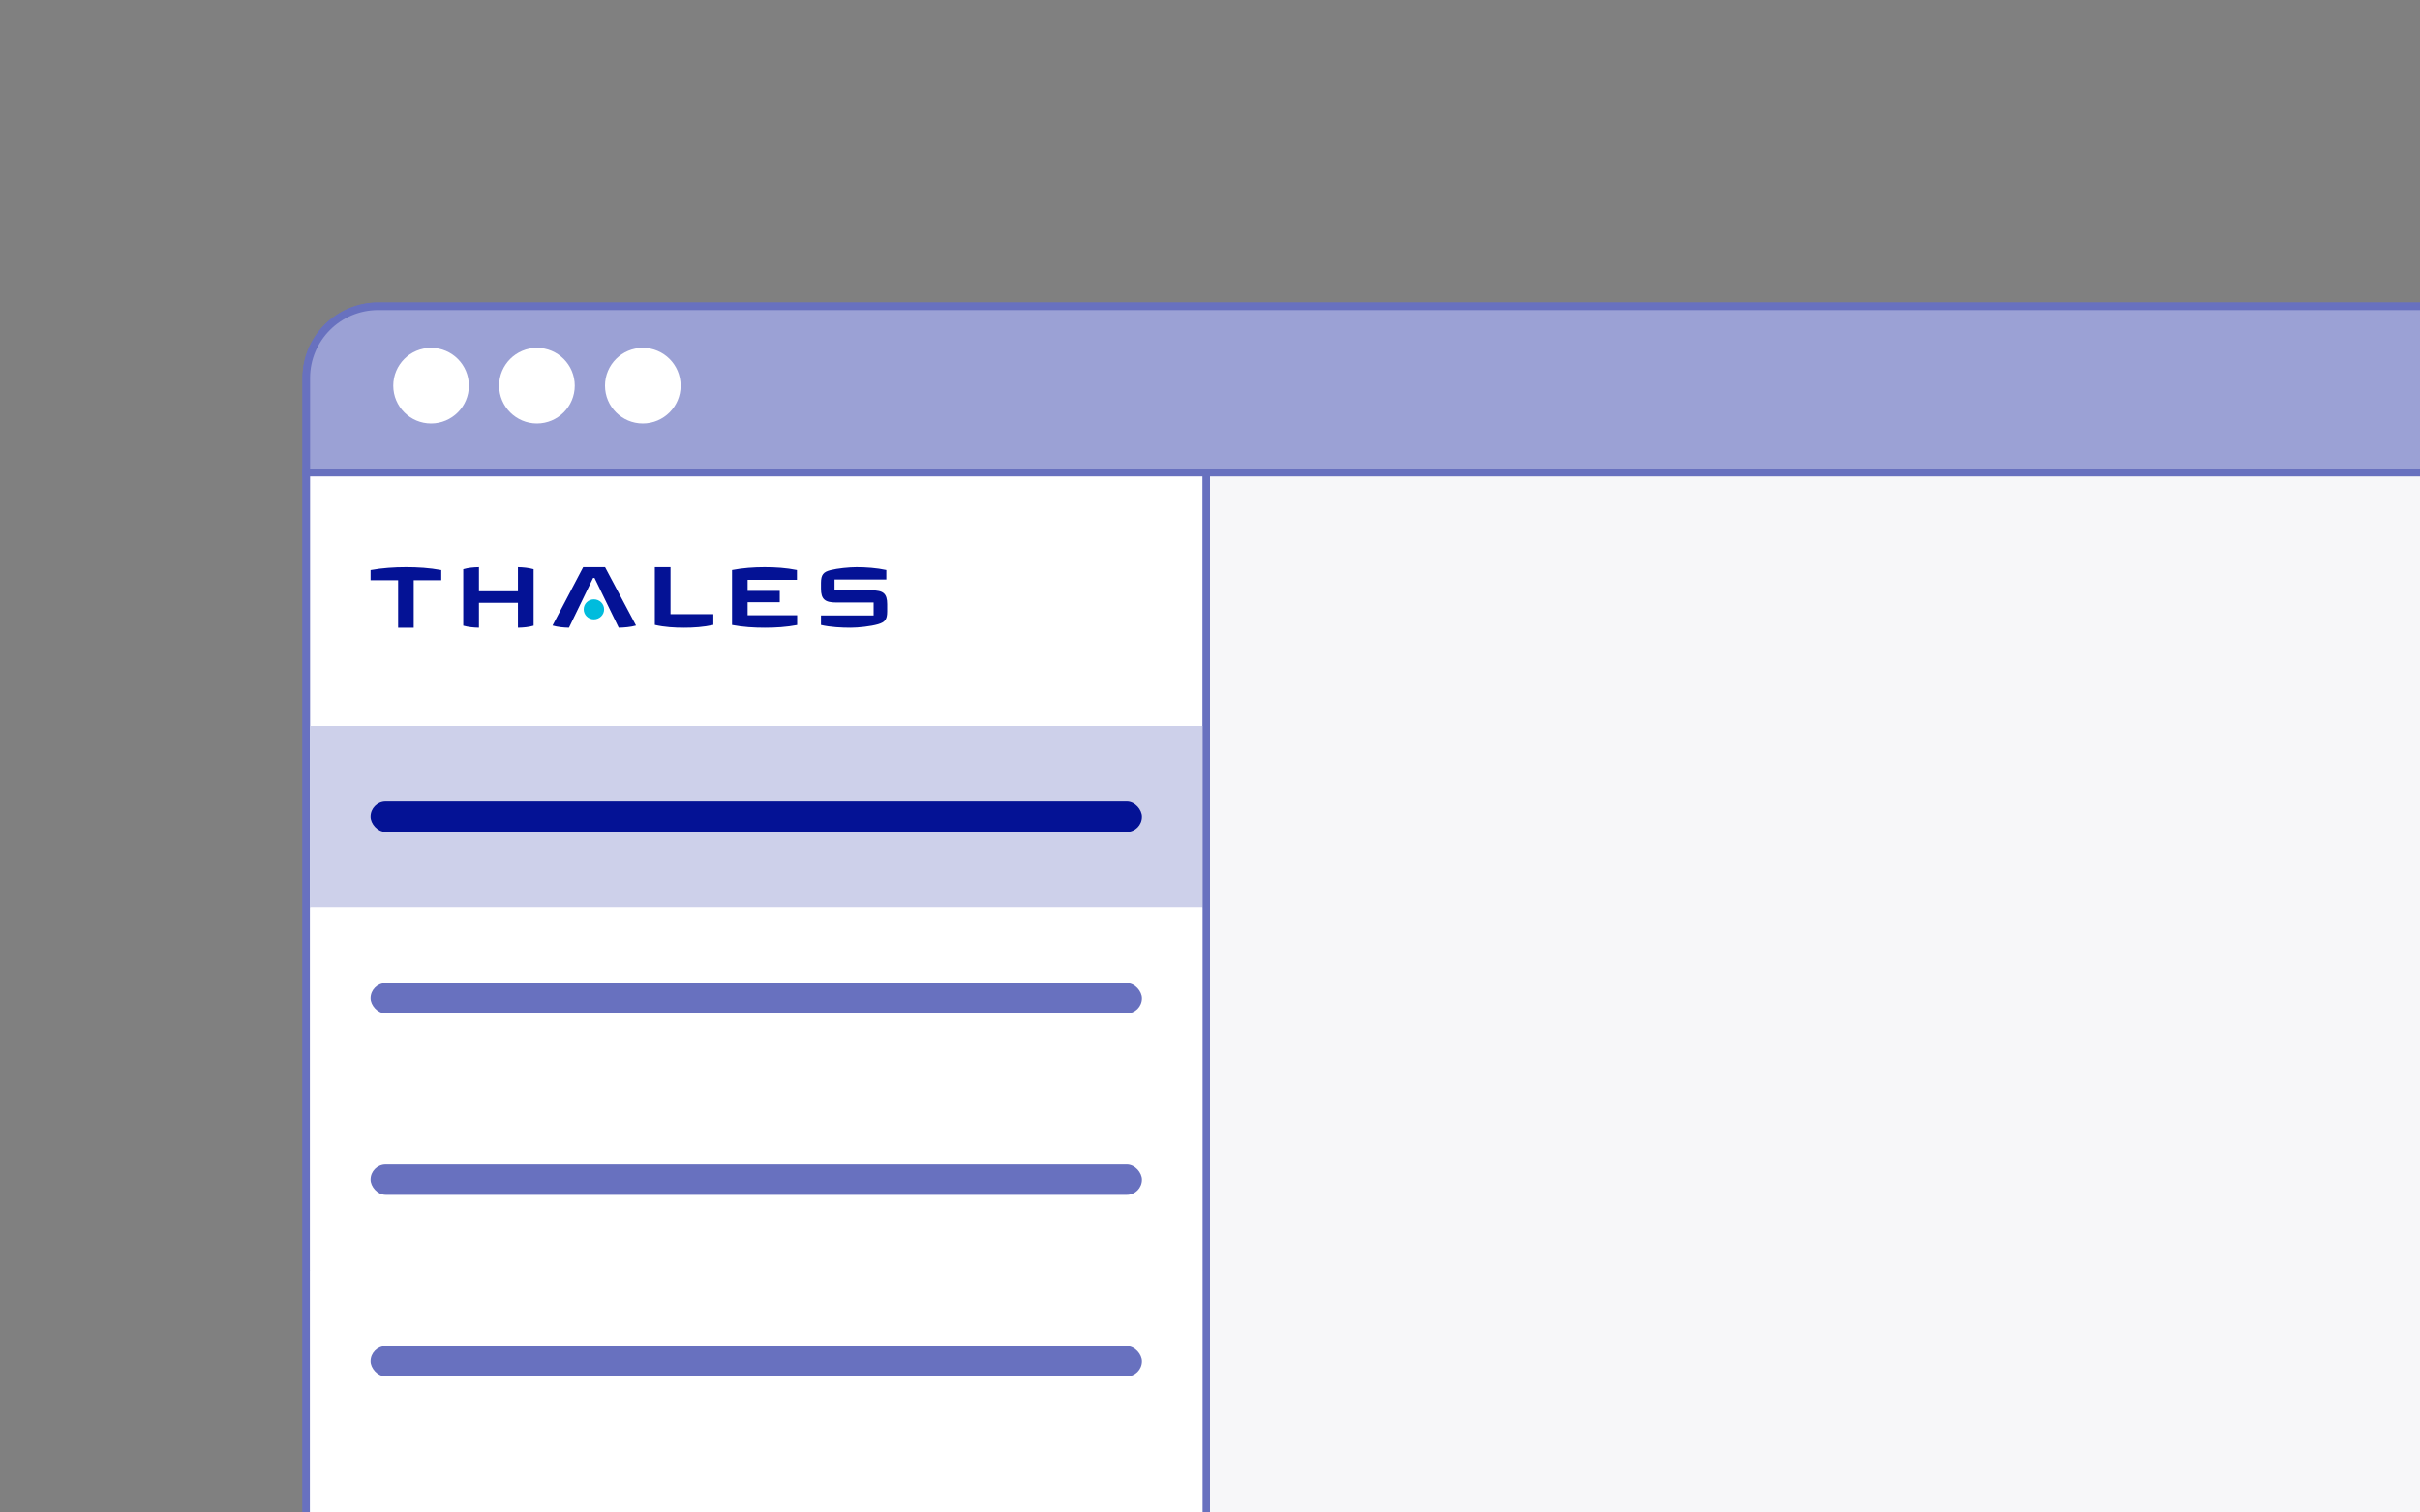
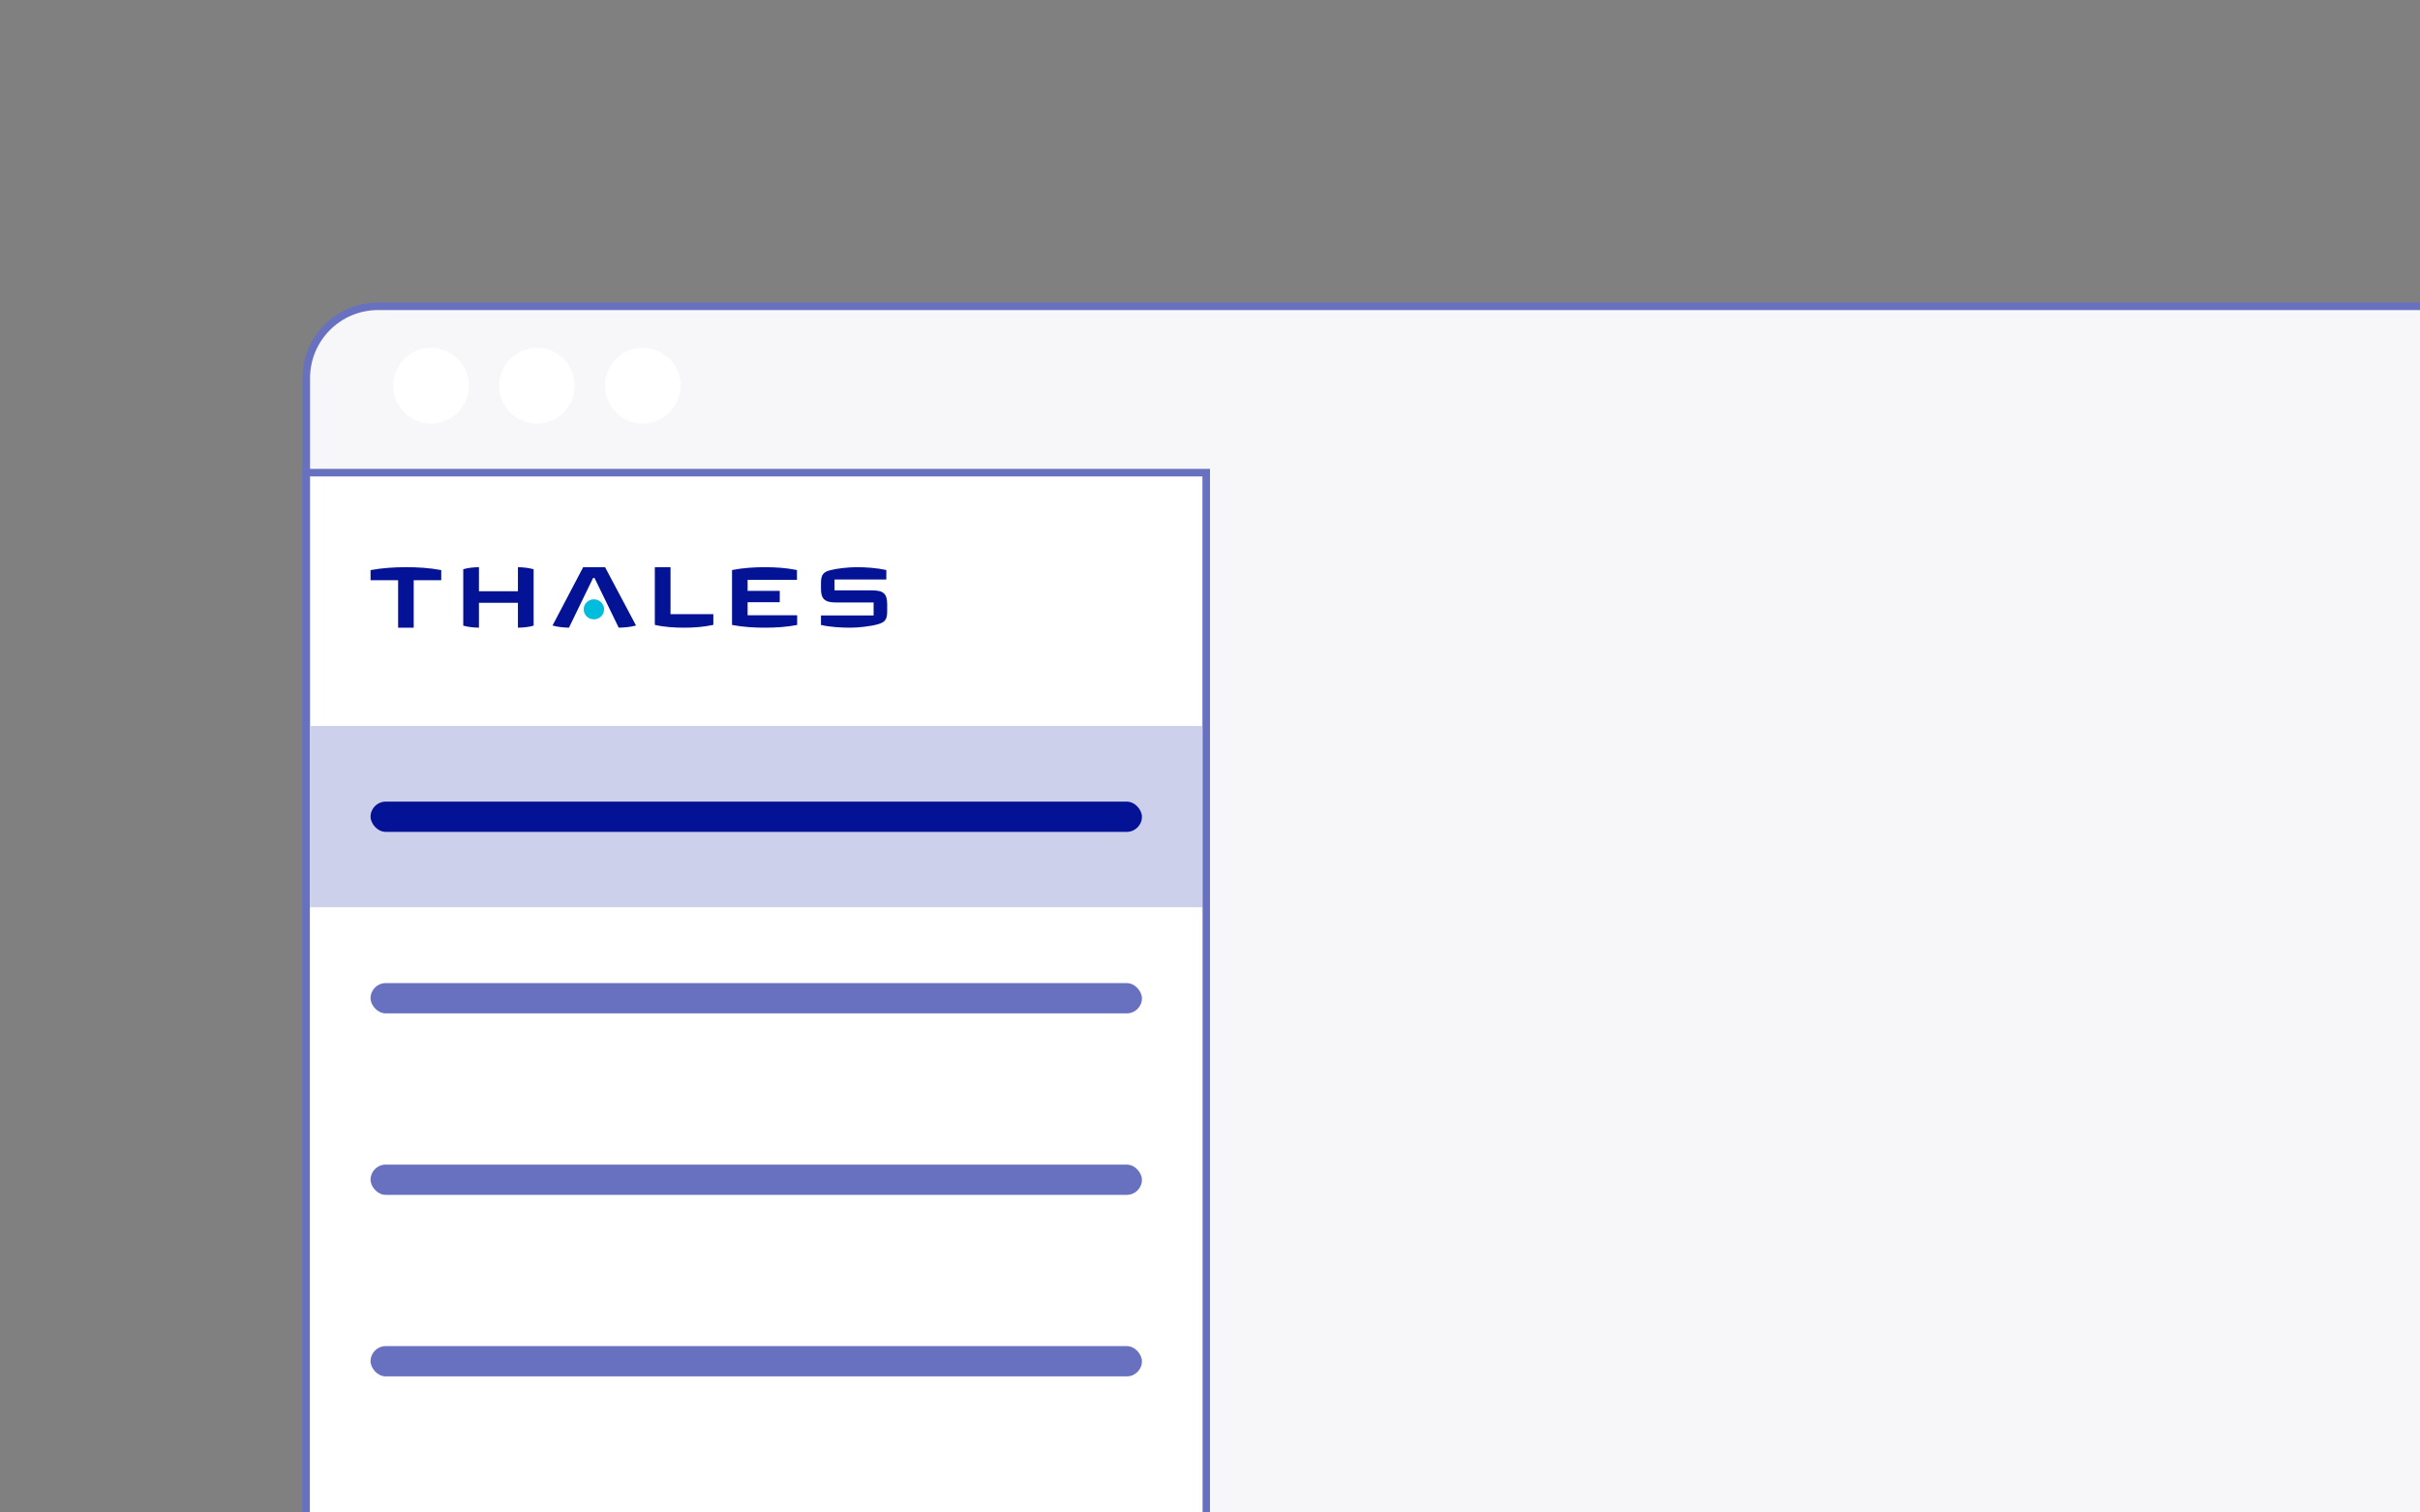
<svg xmlns="http://www.w3.org/2000/svg" width="320" height="200" viewBox="0 0 320 200" fill="none">
  <rect x="0" y="0" width="320" height="200" fill="#808080" stroke="none" />
  <g clip-path="url(#clip0_16821_418440)">
    <path d="M40.5 50C40.5 44.753 44.753 40.5 50 40.5H320.5V200.5H40.5V50Z" fill="#F7F7F9" stroke="#6871BF" />
-     <path d="M40.5 50C40.5 44.753 44.753 40.5 50 40.5H320.5V62.5H40.5V50Z" fill="#9BA1D5" stroke="#6871BF" />
    <circle cx="57" cy="51" r="5" fill="white" />
    <circle cx="71" cy="51" r="5" fill="white" />
    <circle cx="85" cy="51" r="5" fill="white" />
    <path d="M40.5 62.5H159.5V200.5H40.5V62.5Z" fill="white" stroke="#6871BF" />
    <path d="M117.313 80.868C117.313 81.955 116.988 82.275 116.113 82.54C115.167 82.819 113.487 83 112.484 83C111.298 83 109.815 82.93 108.559 82.638V81.383H115.52V79.669H110.592C109.109 79.669 108.559 79.265 108.559 77.843V77.091C108.559 75.962 108.898 75.627 109.815 75.39C110.747 75.153 112.272 75 113.275 75C114.489 75 115.944 75.098 117.2 75.376V76.631H110.352V78.066H115.28C116.763 78.066 117.313 78.456 117.313 79.892V80.868Z" fill="#041295" />
    <path d="M105.438 82.637C103.998 82.916 102.544 83 101.132 83C99.719 83 98.251 82.916 96.797 82.637V75.377C98.237 75.098 99.705 75 101.103 75C102.515 75 103.941 75.084 105.382 75.377V76.675H98.858V78.127H103.108V79.635H98.858V81.353H105.41V82.637H105.438Z" fill="#041295" />
    <path d="M94.326 82.629C93.026 82.914 91.728 83 90.471 83C89.214 83 87.887 82.929 86.588 82.629V75H88.663V81.214H94.326V82.629Z" fill="#041295" />
    <path d="M84.103 82.713C83.411 82.914 82.493 82.986 81.815 83L78.61 76.422H78.426L75.235 83C74.557 82.986 73.753 82.914 73.061 82.713L77.113 75H80.008L84.103 82.713Z" fill="#041295" />
    <path d="M79.881 80.575C79.881 81.314 79.274 81.899 78.525 81.899C77.777 81.899 77.184 81.3 77.184 80.575C77.184 79.836 77.791 79.251 78.525 79.251C79.274 79.251 79.881 79.836 79.881 80.575Z" fill="#00BCDD" />
    <path d="M70.561 82.731C69.898 82.929 69.192 82.986 68.486 83V79.707H63.332V83C62.626 82.986 61.92 82.915 61.256 82.731V75.269C61.92 75.071 62.626 75.014 63.332 75V78.18H68.486V75C69.192 75.014 69.898 75.085 70.561 75.269V82.731Z" fill="#041295" />
    <path d="M58.347 76.725H54.705V83H52.643V76.725H49V75.385C50.567 75.1 52.149 75 53.674 75C55.199 75 56.78 75.086 58.347 75.385V76.725Z" fill="#041295" />
    <rect width="118" height="24" transform="translate(41 96)" fill="#CDD0EA" />
    <rect x="49" y="106" width="102" height="4" rx="2" fill="#041295" />
    <rect width="118" height="24" transform="translate(41 120)" fill="white" />
    <rect x="49" y="130" width="102" height="4" rx="2" fill="#6871BF" />
    <rect width="118" height="24" transform="translate(41 144)" fill="white" />
    <rect x="49" y="154" width="102" height="4" rx="2" fill="#6871BF" />
    <rect width="118" height="24" transform="translate(41 168)" fill="white" />
    <rect x="49" y="178" width="102" height="4" rx="2" fill="#6871BF" />
    <rect width="118" height="24" transform="translate(41 192)" fill="white" />
  </g>
  <defs>
    <clipPath id="clip0_16821_418440">
      <rect width="320" height="200" fill="white" />
    </clipPath>
  </defs>
</svg>